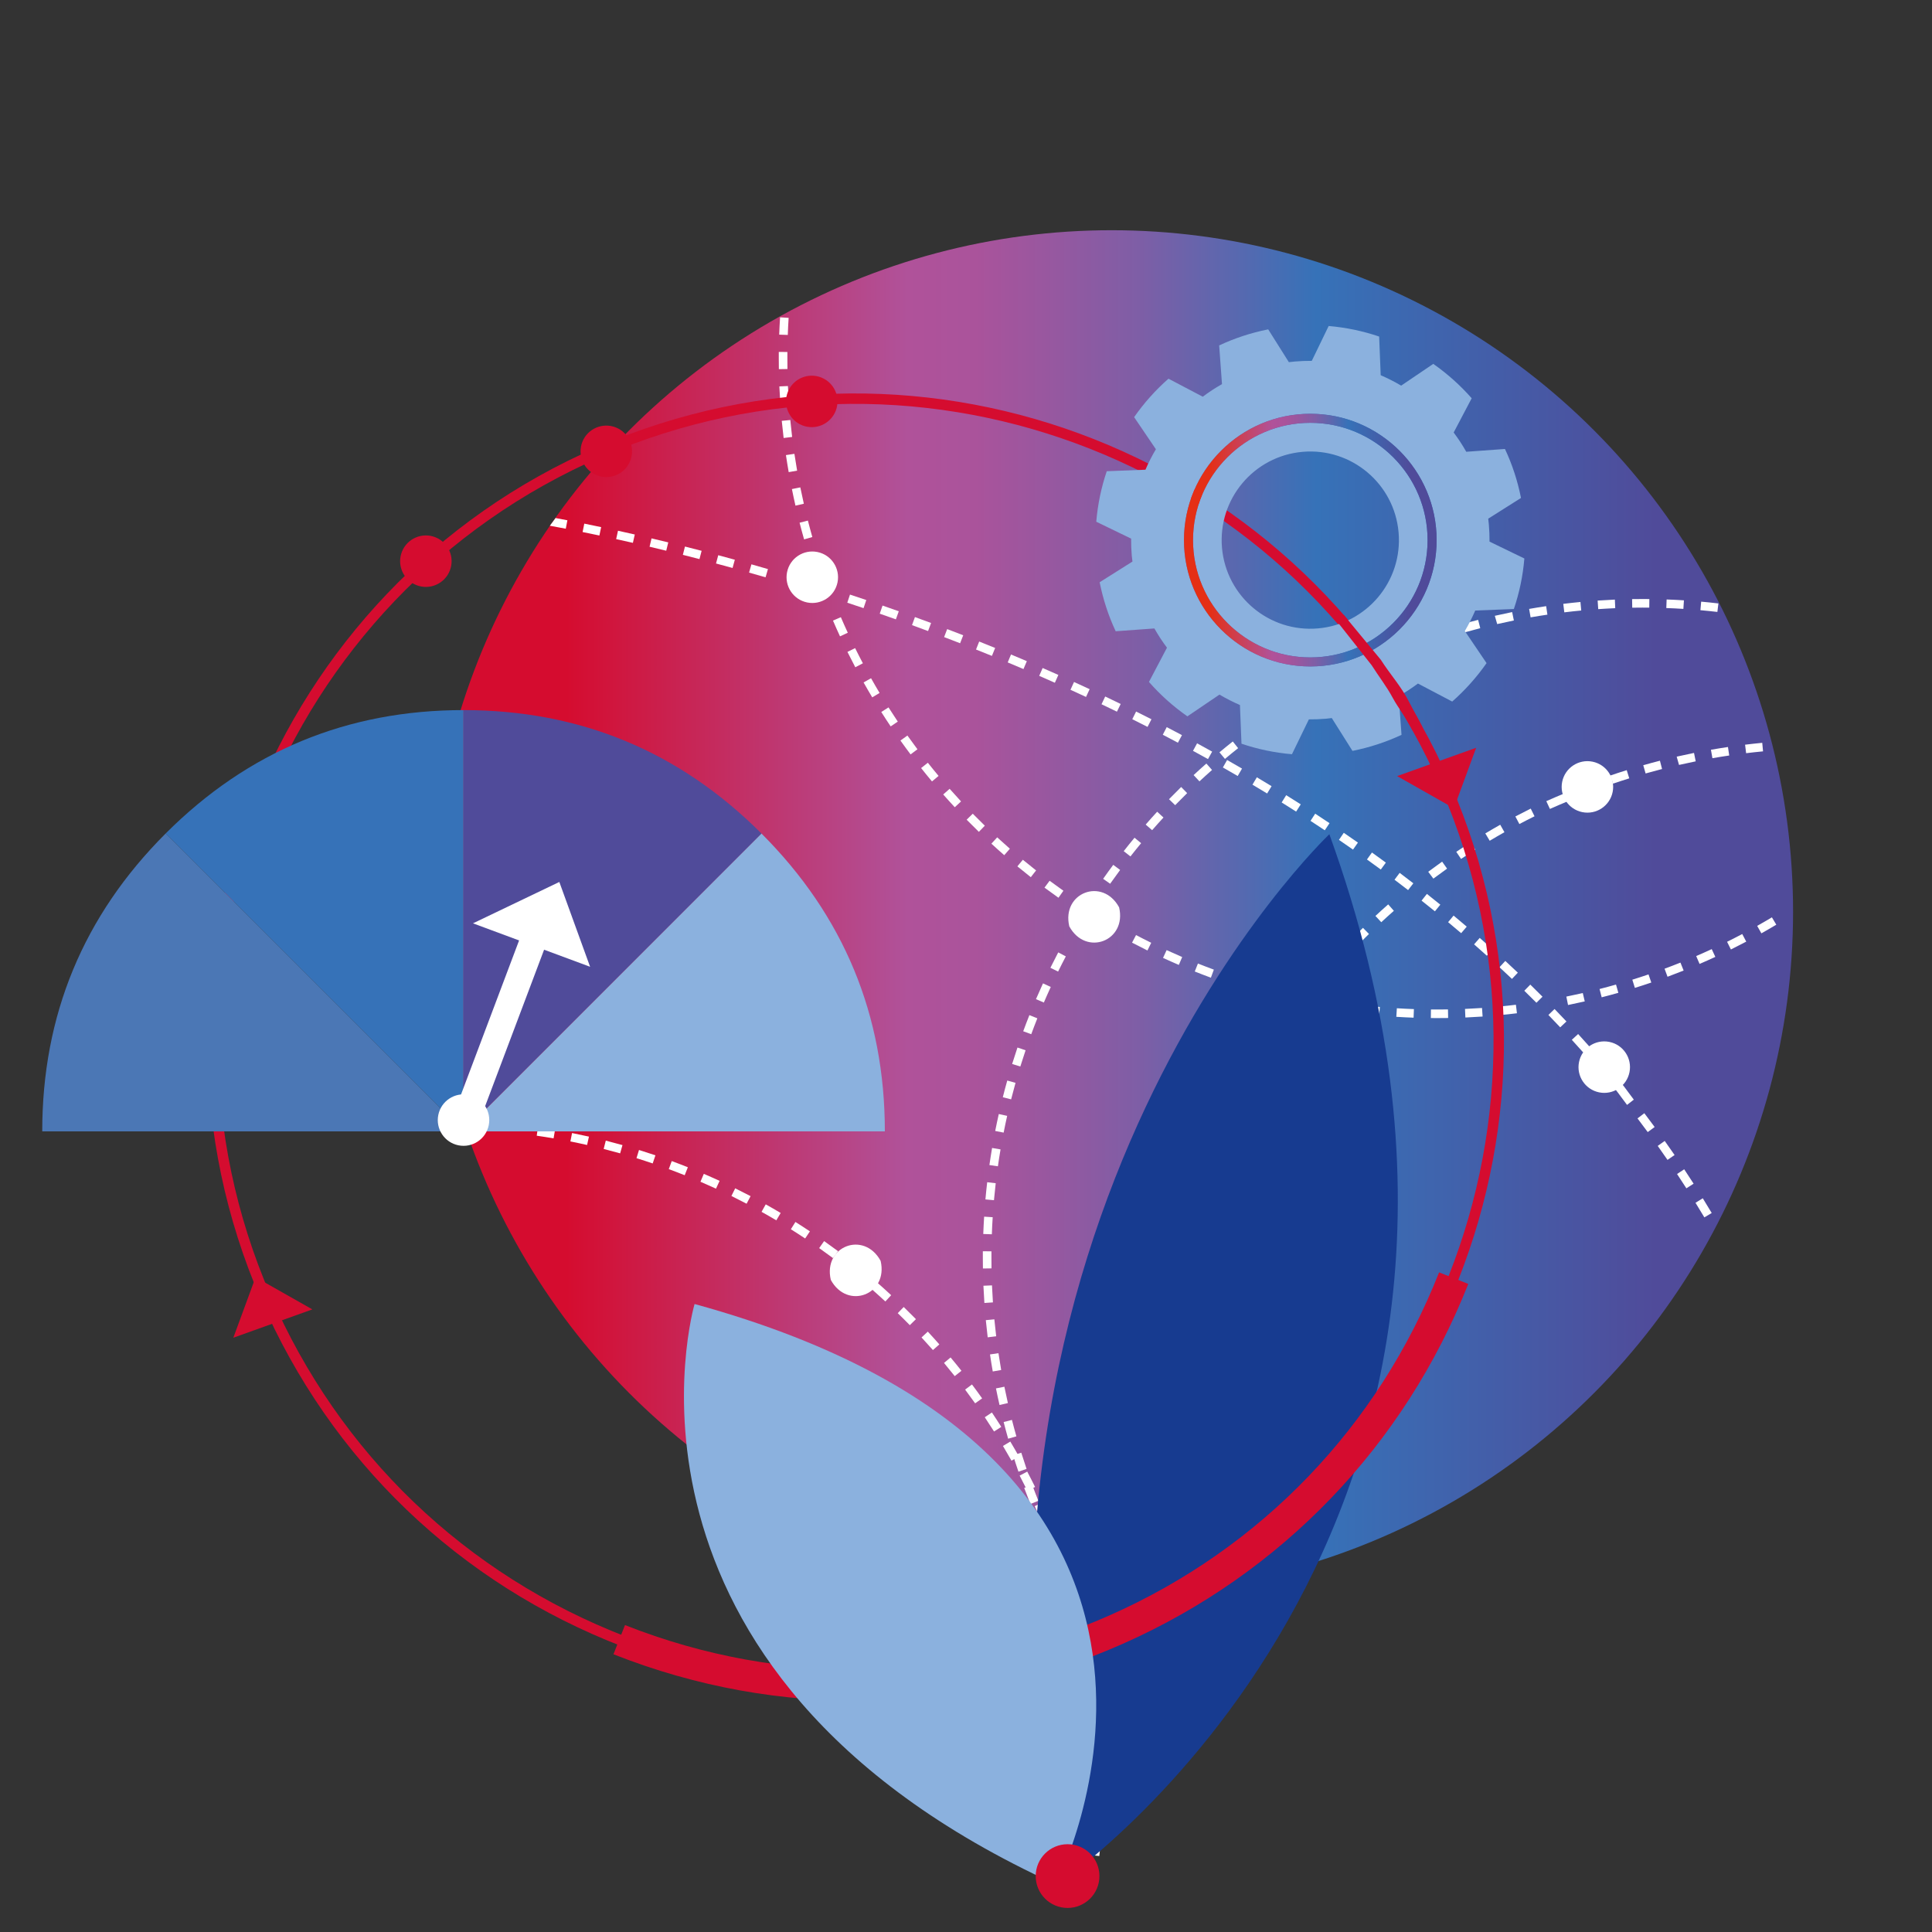
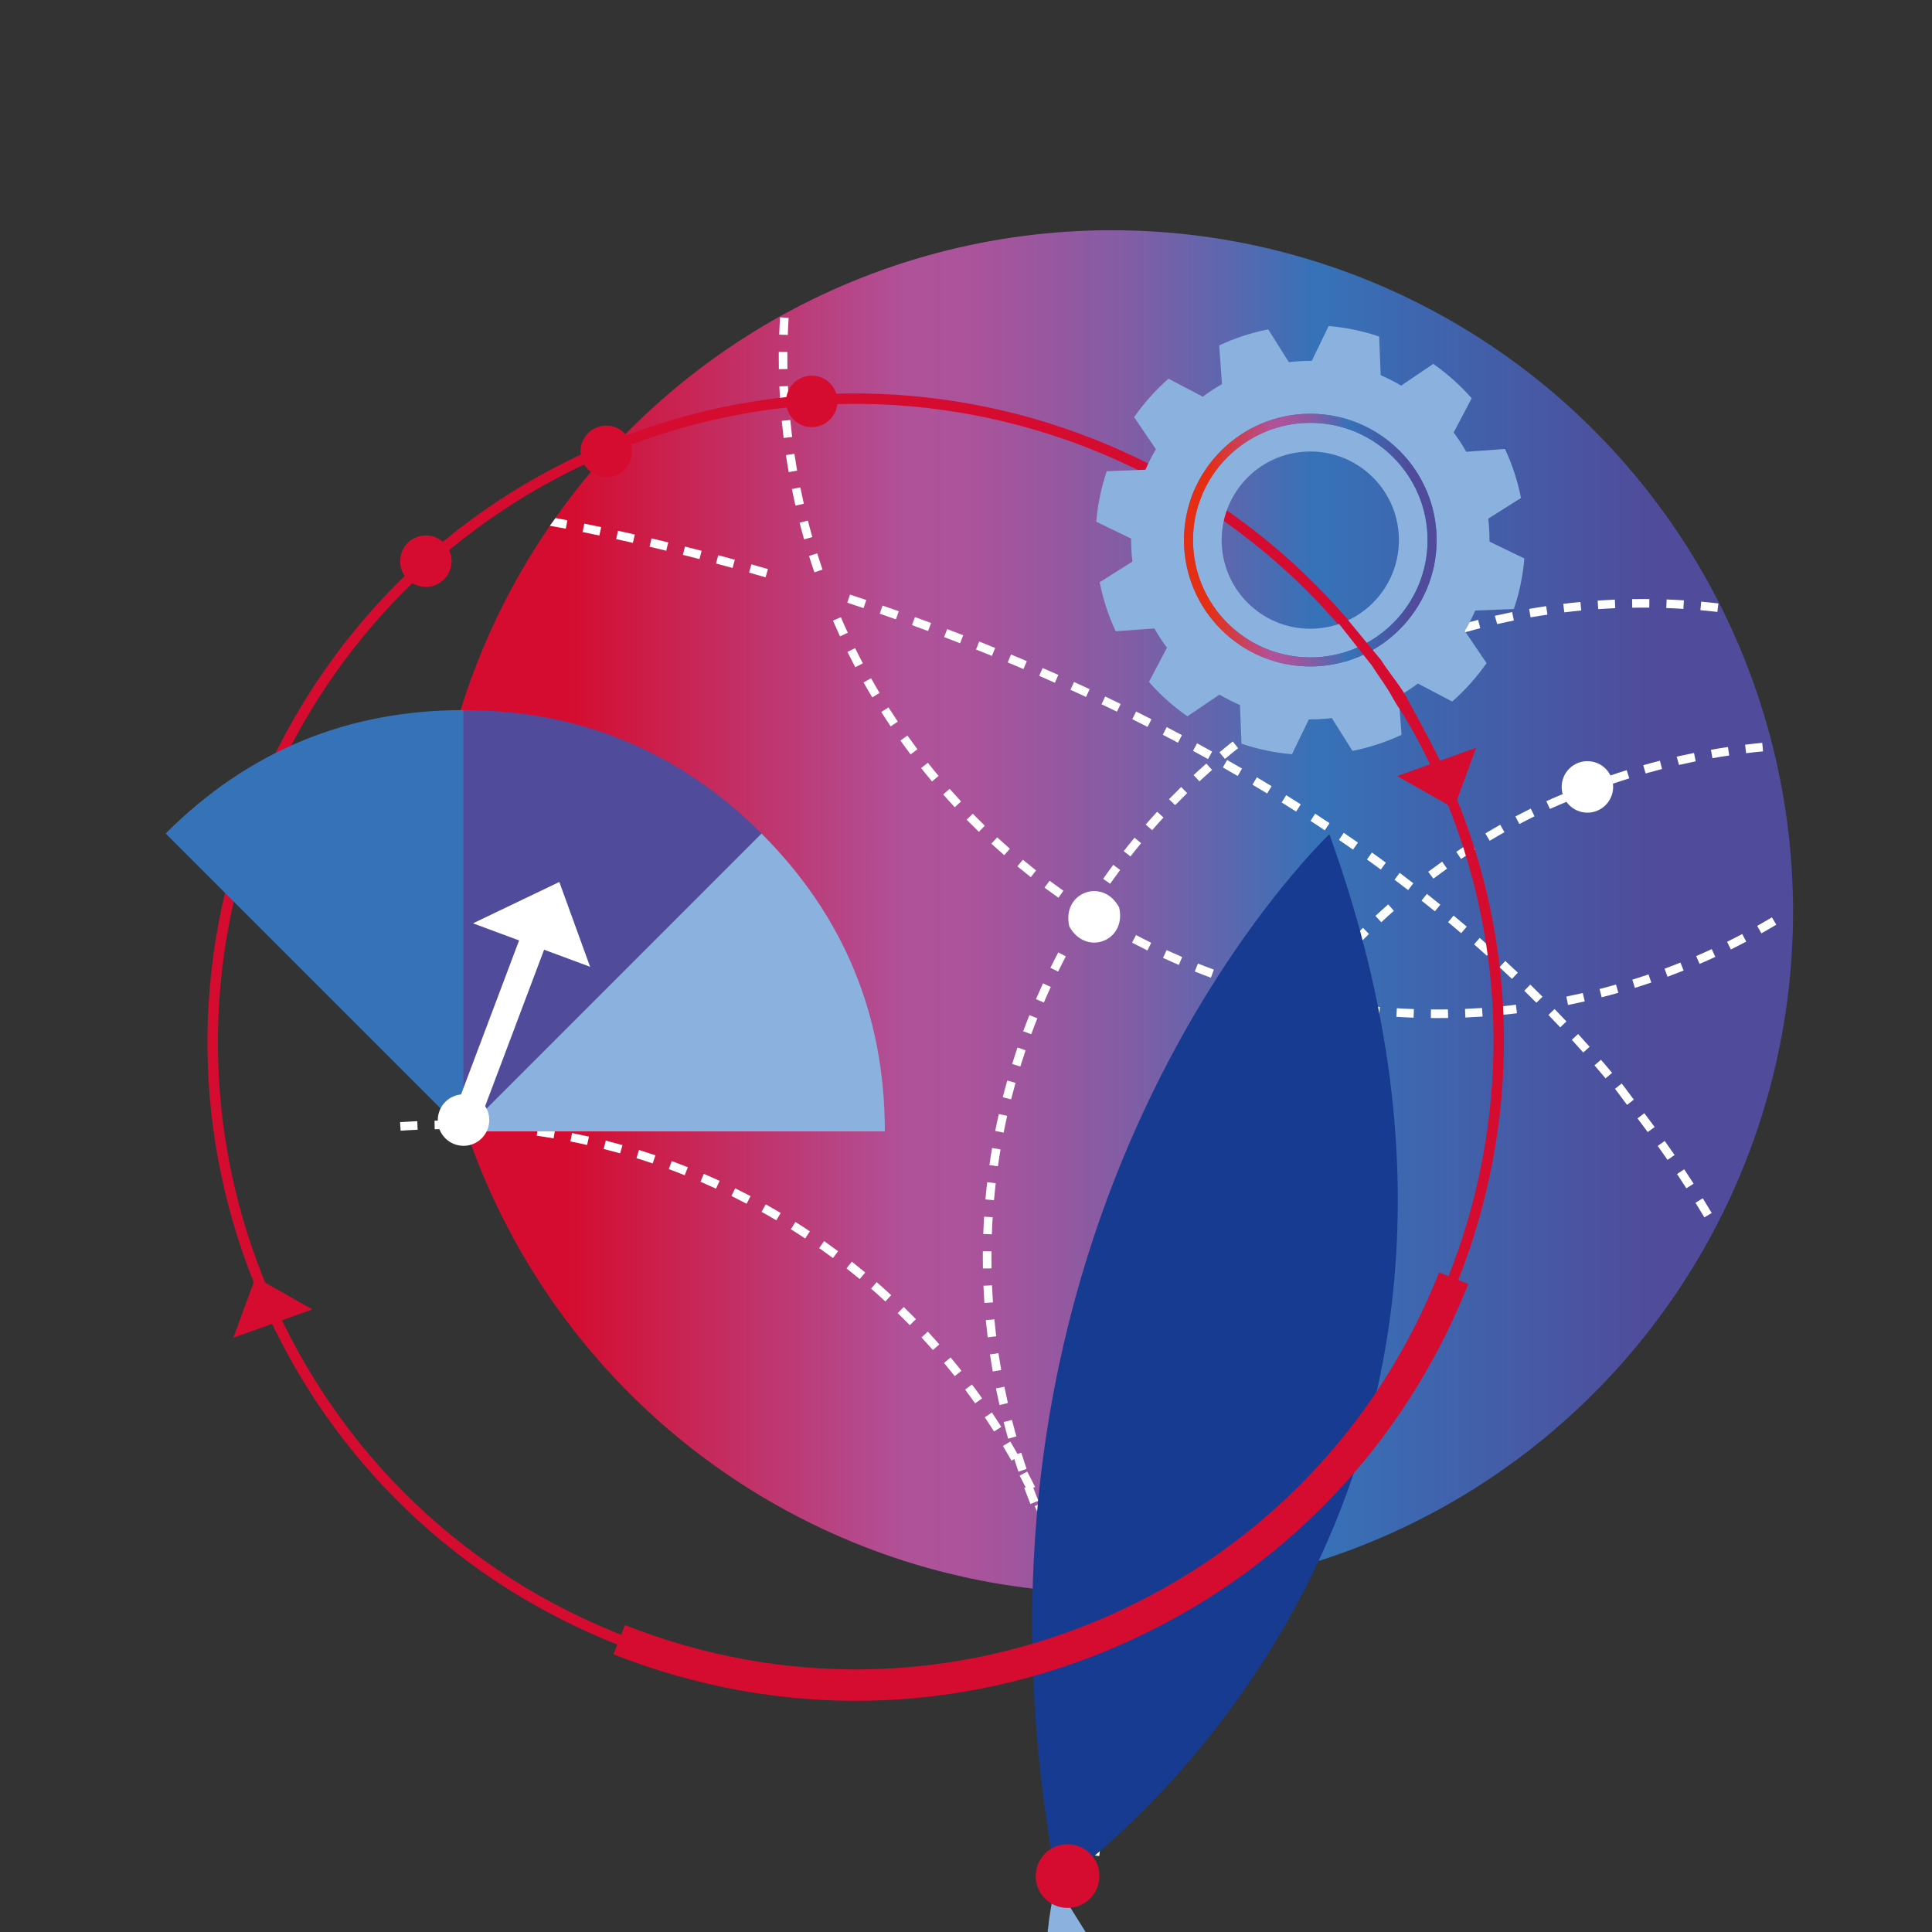
<svg xmlns="http://www.w3.org/2000/svg" id="Ebene_1" data-name="Ebene 1" viewBox="0 0 896.14 896.14">
  <rect x="0" y="0" width="896.14" height="896.14" fill="#333333" stroke="none" />
  <defs>
    <linearGradient id="Unbenannter_Verlauf_5" data-name="Unbenannter Verlauf 5" x1="199.5" y1="422.89" x2="831.7" y2="422.89" gradientUnits="userSpaceOnUse">
      <stop offset=".1" stop-color="#d50c2f" />
      <stop offset=".35" stop-color="#b0529a" />
      <stop offset=".4" stop-color="#aa539b" />
      <stop offset=".45" stop-color="#99579f" />
      <stop offset=".52" stop-color="#7e5ea6" />
      <stop offset=".59" stop-color="#5968af" />
      <stop offset=".65" stop-color="#3672b8" />
      <stop offset=".9" stop-color="#504b9a" />
    </linearGradient>
    <linearGradient id="Neues_Verlaufsfeld_3" data-name="Neues Verlaufsfeld 3" x1="549.18" y1="250.53" x2="666.37" y2="250.53" gradientUnits="userSpaceOnUse">
      <stop offset=".1" stop-color="#e52f15" />
      <stop offset=".35" stop-color="#b0529a" />
      <stop offset=".4" stop-color="#aa539b" />
      <stop offset=".45" stop-color="#99579f" />
      <stop offset=".52" stop-color="#7e5ea6" />
      <stop offset=".59" stop-color="#5968af" />
      <stop offset=".65" stop-color="#3672b8" />
      <stop offset=".9" stop-color="#504b9a" />
    </linearGradient>
  </defs>
  <circle cx="515.6" cy="422.89" r="316.1" fill="url(#Unbenannter_Verlauf_5)" />
  <path d="M548.69,803c-1.91-1.85-3.8-3.73-5.67-5.64l2.84-2.78c1.84,1.88,3.71,3.73,5.59,5.56l-2.77,2.86ZM537.51,791.58c-1.81-1.95-3.6-3.92-5.36-5.92l2.98-2.63c1.74,1.97,3.51,3.92,5.29,5.85l-2.91,2.7ZM526.94,779.59c-1.71-2.04-3.39-4.1-5.04-6.19l3.12-2.47c1.63,2.06,3.29,4.1,4.98,6.11l-3.05,2.55ZM517.02,767.08c-1.6-2.12-3.16-4.28-4.71-6.44l3.24-2.31c1.52,2.14,3.07,4.26,4.65,6.36l-3.18,2.38ZM507.78,754.07c-1.48-2.21-2.94-4.43-4.36-6.68l3.36-2.13c1.41,2.22,2.84,4.41,4.3,6.59l-3.3,2.22ZM499.23,740.6c-1.37-2.29-2.71-4.59-4.02-6.92l3.47-1.95c1.29,2.3,2.61,4.57,3.96,6.83l-3.41,2.04ZM491.38,726.65c-1.24-2.35-2.46-4.73-3.65-7.13l3.56-1.76c1.17,2.36,2.37,4.71,3.6,7.03l-3.52,1.86ZM484.28,712.31c-1.12-2.42-2.21-4.85-3.26-7.31l3.65-1.57c1.04,2.42,2.12,4.83,3.22,7.21l-3.61,1.67ZM477.94,697.61c-.99-2.47-1.95-4.96-2.88-7.47l3.73-1.37c.92,2.47,1.86,4.93,2.84,7.37l-3.69,1.48ZM472.39,682.61c-.86-2.52-1.69-5.05-2.48-7.6l3.8-1.18c.79,2.52,1.6,5.02,2.45,7.51l-3.76,1.28ZM467.62,667.33c-.73-2.56-1.42-5.14-2.09-7.73l3.85-.99c.66,2.56,1.34,5.11,2.06,7.63l-3.82,1.09ZM463.62,651.69c-.59-2.57-1.14-5.13-1.65-7.69l3.9-.78c.51,2.52,1.06,5.05,1.63,7.58l-3.88.89ZM460.48,636.14c-.46-2.63-.89-5.27-1.28-7.9l3.93-.58c.39,2.6.81,5.2,1.26,7.8l-3.92.68ZM458.13,620.3c-.32-2.65-.61-5.31-.87-7.96l3.96-.38c.25,2.62.53,5.23.85,7.86l-3.95.48ZM456.6,604.37c-.18-2.67-.33-5.34-.45-7.99l3.97-.17c.11,2.62.26,5.25.44,7.89l-3.97.27ZM455.92,588.37c-.03-1.67-.04-3.35-.04-5.02v-2.97s3.99.04,3.99.04v2.94c-.01,1.65,0,3.3.03,4.96l-3.98.06ZM460.05,572.51l-3.97-.14c.1-2.68.23-5.36.4-8.03l3.97.25c-.17,2.64-.3,5.27-.39,7.92ZM461.04,556.7l-3.96-.36c.24-2.67.51-5.33.82-7.98l3.95.46c-.3,2.62-.57,5.25-.81,7.88ZM462.87,540.97l-3.94-.57c.38-2.65.79-5.29,1.24-7.93l3.92.67c-.44,2.6-.85,5.21-1.22,7.82ZM465.52,525.35l-3.9-.77c.52-2.62,1.07-5.24,1.66-7.85l3.88.87c-.58,2.57-1.12,5.15-1.63,7.75ZM468.99,509.92l-3.85-.98c.66-2.59,1.34-5.17,2.07-7.74l3.83,1.07c-.71,2.54-1.39,5.09-2.04,7.65ZM473.27,494.69l-3.8-1.17c.79-2.55,1.61-5.09,2.47-7.63l3.77,1.27c-.84,2.5-1.66,5.01-2.44,7.53ZM478.34,479.71l-3.73-1.37c.92-2.51,1.88-5,2.86-7.48l3.69,1.47c-.97,2.45-1.92,4.91-2.83,7.39ZM484.19,465.02l-3.66-1.57c1.05-2.45,2.14-4.89,3.25-7.32l3.61,1.66c-1.1,2.4-2.17,4.8-3.21,7.23ZM490.79,450.66l-3.57-1.76c1.18-2.4,2.39-4.78,3.63-7.14l3.52,1.85c-1.22,2.33-2.42,4.68-3.58,7.05ZM506.18,423.07l-3.37-2.11c1.42-2.26,2.87-4.5,4.35-6.72l3.31,2.21c-1.46,2.19-2.89,4.4-4.29,6.63ZM514.93,409.92l-3.25-2.29c1.53-2.18,3.1-4.34,4.69-6.48l3.19,2.37c-1.57,2.12-3.11,4.25-4.63,6.4ZM524.35,397.25l-3.13-2.45c1.64-2.1,3.32-4.17,5.02-6.23l3.06,2.53c-1.68,2.03-3.33,4.08-4.95,6.15ZM534.41,385.08l-3-2.61c1.75-2.01,3.53-4,5.33-5.96l2.93,2.69c-1.78,1.93-3.54,3.89-5.26,5.87ZM545.09,373.47l-2.86-2.76c1.85-1.91,3.73-3.8,5.64-5.67l2.78,2.84c-1.88,1.84-3.73,3.7-5.56,5.59ZM556.35,362.43l-2.71-2.91c1.95-1.81,3.92-3.6,5.92-5.36l2.63,2.98c-1.97,1.74-3.92,3.5-5.84,5.29ZM568.18,352.01l-2.55-3.05c2.04-1.7,4.1-3.39,6.19-5.04l2.47,3.11c-2.06,1.63-4.1,3.29-6.11,4.98ZM580.52,342.21l-2.39-3.18c2.12-1.59,4.27-3.16,6.44-4.71l2.3,3.24c-2.14,1.53-4.26,3.08-6.36,4.65ZM593.36,333.08l-2.22-3.3c2.2-1.48,4.43-2.94,6.68-4.36l2.13,3.35c-2.22,1.41-4.42,2.84-6.59,4.31ZM606.66,324.65l-2.04-3.41c2.29-1.37,4.59-2.71,6.92-4.02l1.95,3.46c-2.3,1.29-4.57,2.62-6.83,3.96ZM620.42,316.9l-1.86-3.52c2.35-1.24,4.73-2.46,7.12-3.65l1.77,3.56c-2.36,1.17-4.71,2.37-7.03,3.6ZM634.58,309.89l-1.67-3.61c2.42-1.12,4.85-2.21,7.31-3.27l1.57,3.65c-2.42,1.04-4.83,2.12-7.21,3.23ZM649.08,303.63l-1.48-3.69c2.47-.99,4.96-1.95,7.47-2.88l1.38,3.73c-2.47.92-4.93,1.87-7.37,2.84ZM663.89,298.15l-1.29-3.77c2.52-.86,5.06-1.69,7.61-2.48l1.18,3.8c-2.52.78-5.02,1.6-7.51,2.45ZM678.97,293.44l-1.09-3.83c2.56-.73,5.13-1.42,7.73-2.09l.99,3.85c-2.56.66-5.1,1.34-7.63,2.06ZM694.46,289.47l-1.1-3.83.31-.07c2.52-.57,5.12-1.13,7.73-1.66l.79,3.9c-2.58.52-5.15,1.07-7.73,1.66ZM709.96,286.35l-.69-3.91c2.64-.46,5.27-.89,7.9-1.28l.58,3.94c-2.6.38-5.2.8-7.8,1.25ZM725.59,284.04l-.48-3.95c2.65-.33,5.31-.61,7.96-.87l.37,3.96c-2.61.24-5.23.53-7.85.85ZM796.59,283.84c-2.62-.31-5.24-.57-7.87-.81l.35-3.96c2.67.24,5.33.51,7.99.83l-.47,3.95ZM741.32,282.54l-.27-3.97c2.67-.18,5.33-.33,7.99-.45l.17,3.98c-2.63.11-5.26.26-7.89.44ZM780.81,282.43c-2.63-.17-5.27-.3-7.91-.39l.15-3.98c2.68.1,5.35.23,8.02.4l-.25,3.97ZM757.1,281.87l-.07-3.98c1.63-.03,3.25-.04,4.88-.04l3.13.02-.04,3.98-3.09-.02c-1.6,0-3.21.01-4.81.04Z" fill="#fff" />
  <path d="M666.71,472.23l-3.03-.02.05-3.98,2.98.02c1.64,0,3.28-.01,4.92-.04l.07,3.98c-1.66.03-3.32.04-4.98.04ZM655.69,472.04c-2.68-.1-5.35-.23-8.02-.4l.25-3.97c2.63.17,5.27.3,7.91.39l-.15,3.98ZM679.7,471.96l-.17-3.98c2.62-.11,5.25-.26,7.89-.44l.27,3.97c-2.67.18-5.33.33-7.99.45ZM639.67,471.03c-2.67-.24-5.33-.51-7.98-.82l.46-3.95c2.62.31,5.24.57,7.88.81l-.35,3.96ZM695.66,470.85l-.37-3.96c2.61-.24,5.23-.53,7.85-.85l.48,3.95c-2.65.33-5.31.61-7.96.87ZM623.72,469.17c-2.65-.38-5.29-.8-7.93-1.24l.67-3.92c2.6.45,5.2.85,7.82,1.23l-.56,3.94ZM607.91,466.48c-2.62-.52-5.24-1.07-7.85-1.66l.87-3.88c2.57.58,5.15,1.13,7.74,1.64l-.77,3.9ZM727.32,466.16l-.79-3.9c2.54-.51,5.09-1.06,7.63-1.64l.91,3.87c-2.6.59-5.18,1.15-7.75,1.67ZM592.27,462.96c-2.59-.66-5.17-1.34-7.74-2.07l1.08-3.83c2.54.71,5.09,1.39,7.64,2.04l-.98,3.85ZM742.92,462.59l-.98-3.85c2.56-.65,5.1-1.34,7.63-2.06l1.09,3.83c-2.56.73-5.14,1.42-7.73,2.08ZM576.84,458.62c-2.55-.79-5.09-1.62-7.62-2.47l1.28-3.77c2.5.85,5,1.66,7.52,2.44l-1.17,3.8ZM758.32,458.22l-1.18-3.8c2.52-.78,5.02-1.6,7.51-2.45l1.29,3.77c-2.52.86-5.06,1.69-7.61,2.48ZM561.66,453.49c-2.51-.92-5-1.88-7.48-2.87l1.47-3.7c2.45.98,4.91,1.92,7.38,2.83l-1.37,3.74ZM773.47,453.06l-1.38-3.73c2.47-.92,4.93-1.86,7.37-2.84l1.48,3.69c-2.47.99-4.96,1.95-7.47,2.88ZM546.78,447.56c-2.46-1.05-4.9-2.14-7.32-3.25l1.67-3.61c2.39,1.1,4.8,2.17,7.22,3.21l-1.56,3.66ZM788.33,447.11l-1.57-3.65c2.42-1.04,4.83-2.12,7.21-3.22l1.67,3.61c-2.42,1.12-4.85,2.2-7.31,3.26ZM532.23,440.87c-2.4-1.18-4.78-2.39-7.14-3.63l1.85-3.52c2.33,1.23,4.68,2.42,7.04,3.58l-1.75,3.57ZM802.86,440.4l-1.77-3.56c2.36-1.17,4.71-2.37,7.03-3.6l1.86,3.52c-2.35,1.24-4.73,2.46-7.12,3.65ZM817,432.92l-1.95-3.46c2.3-1.29,4.58-2.61,6.83-3.96l2.04,3.41c-2.29,1.37-4.6,2.71-6.92,4.01ZM504.28,425.27c-2.26-1.42-4.5-2.87-6.72-4.35l2.21-3.31c2.19,1.46,4.4,2.89,6.63,4.29l-2.12,3.37ZM490.96,416.41c-2.18-1.54-4.34-3.1-6.48-4.69l2.37-3.19c2.11,1.57,4.25,3.11,6.4,4.63l-2.29,3.25ZM478.13,406.87c-2.1-1.65-4.17-3.32-6.23-5.02l2.54-3.06c2.03,1.68,4.08,3.33,6.14,4.95l-2.45,3.13ZM465.81,396.67c-2.01-1.75-3.99-3.53-5.96-5.34l2.69-2.93c1.94,1.78,3.9,3.54,5.88,5.27l-2.61,3ZM454.04,385.85c-1.91-1.85-3.8-3.73-5.67-5.64l2.84-2.78c1.84,1.88,3.71,3.73,5.59,5.56l-2.77,2.86ZM442.86,374.43c-1.81-1.95-3.6-3.92-5.36-5.92l2.98-2.63c1.74,1.97,3.51,3.92,5.29,5.85l-2.91,2.7ZM432.29,362.45c-1.71-2.04-3.39-4.1-5.04-6.19l3.12-2.47c1.63,2.06,3.29,4.1,4.98,6.11l-3.05,2.55ZM422.37,349.93c-1.6-2.12-3.16-4.28-4.71-6.44l3.24-2.31c1.52,2.14,3.07,4.26,4.65,6.36l-3.18,2.38ZM413.13,336.93c-1.48-2.21-2.94-4.43-4.36-6.68l3.36-2.13c1.41,2.22,2.84,4.41,4.3,6.59l-3.3,2.22ZM404.58,323.46c-1.37-2.29-2.71-4.59-4.02-6.92l3.47-1.95c1.29,2.3,2.61,4.57,3.96,6.83l-3.41,2.04ZM396.73,309.51c-1.24-2.35-2.46-4.73-3.65-7.13l3.56-1.76c1.17,2.36,2.37,4.71,3.6,7.03l-3.52,1.86ZM389.63,295.16c-1.12-2.42-2.21-4.85-3.26-7.31l3.65-1.57c1.04,2.42,2.12,4.83,3.22,7.21l-3.61,1.67ZM377.74,265.46c-.86-2.52-1.69-5.05-2.48-7.6l3.8-1.18c.79,2.52,1.6,5.02,2.45,7.51l-3.76,1.28ZM372.97,250.19c-.73-2.56-1.42-5.14-2.09-7.73l3.85-.99c.66,2.56,1.34,5.11,2.06,7.63l-3.82,1.09ZM368.97,234.54c-.59-2.57-1.14-5.13-1.65-7.69l3.9-.78c.51,2.52,1.06,5.05,1.63,7.58l-3.88.89ZM365.83,218.99c-.46-2.63-.89-5.27-1.28-7.9l3.93-.58c.39,2.6.81,5.2,1.26,7.8l-3.92.68ZM363.48,203.16c-.32-2.65-.61-5.31-.87-7.96l3.96-.38c.25,2.62.53,5.23.85,7.86l-3.95.48ZM361.95,187.22c-.18-2.67-.33-5.34-.45-7.99l3.97-.17c.11,2.62.26,5.25.44,7.89l-3.97.27ZM361.27,171.22c-.03-1.67-.04-3.35-.04-5.02v-2.97s3.99.04,3.99.04v2.94c-.01,1.65,0,3.3.03,4.96l-3.98.06ZM365.4,155.36l-3.97-.14c.1-2.68.23-5.36.4-8.03l3.97.25c-.17,2.64-.3,5.27-.39,7.92Z" fill="#fff" />
  <path d="M790.55,564.67c-1.35-2.27-2.72-4.53-4.11-6.77l3.38-2.09c1.4,2.26,2.78,4.54,4.14,6.83l-3.42,2.03ZM782.22,551.2c-1.43-2.22-2.87-4.44-4.33-6.64l3.31-2.2c1.47,2.21,2.92,4.44,4.36,6.68l-3.35,2.15ZM773.46,538.01c-1.5-2.18-3.01-4.34-4.54-6.49l3.24-2.31c1.54,2.16,3.07,4.34,4.58,6.54l-3.28,2.25ZM764.28,525.1c-1.57-2.13-3.15-4.24-4.74-6.34l3.17-2.41c1.61,2.12,3.2,4.25,4.78,6.4l-3.2,2.35ZM754.69,512.5c-1.63-2.08-3.92-5.39-5.58-7.44l3.09-2.5c1.67,2.07,3.98,5.39,5.62,7.49l-3.13,2.45ZM744.72,500.19c-1.7-2.03-3.4-4.04-5.13-6.04l3.01-2.59c1.74,2.01,3.46,4.04,5.17,6.08l-3.05,2.55ZM734.38,488.19c-1.76-1.98-3.52-3.94-5.31-5.88l2.93-2.69c1.79,1.96,3.57,3.94,5.34,5.93l-2.97,2.64ZM723.68,476.51c-1.81-1.92-3.64-3.83-5.47-5.73l2.86-2.76c1.85,1.91,3.69,3.83,5.51,5.77l-2.89,2.73ZM712.66,465.12c-1.87-1.87-3.75-3.73-5.63-5.57l2.78-2.85c1.9,1.86,3.79,3.73,5.67,5.61l-2.82,2.8ZM701.31,454.06c-1.92-1.82-3.85-3.63-5.79-5.42l2.7-2.92c1.95,1.81,3.89,3.62,5.82,5.45l-2.74,2.89ZM689.67,443.3c-1.97-1.77-3.94-3.53-5.93-5.27l2.62-2.99c2,1.76,3.98,3.52,5.96,5.3l-2.66,2.96ZM677.75,432.85c-2.01-1.72-4.03-3.42-6.06-5.11l2.54-3.06c2.04,1.7,4.08,3.41,6.1,5.14l-2.58,3.02ZM665.57,422.7c-2.05-1.67-4.12-3.32-6.19-4.95l2.47-3.12c2.08,1.65,4.16,3.31,6.23,4.99l-2.51,3.08ZM653.13,412.86c-2.09-1.62-4.2-3.22-6.3-4.81l2.39-3.18c2.12,1.6,4.24,3.21,6.34,4.84l-2.43,3.15ZM640.47,403.32c-2.13-1.57-4.27-3.12-6.42-4.66l2.32-3.23c2.16,1.55,4.31,3.11,6.45,4.69l-2.35,3.21ZM627.58,394.08c-2.17-1.51-4.34-3.02-6.52-4.51l2.24-3.28c2.19,1.5,4.38,3.02,6.56,4.54l-2.28,3.25ZM614.49,385.12c-2.2-1.47-4.41-2.93-6.62-4.37l2.17-3.33c2.22,1.45,4.44,2.92,6.65,4.4l-2.21,3.31ZM601.2,376.45c-2.23-1.43-4.47-2.84-6.71-4.24l2.1-3.37c2.25,1.41,4.5,2.82,6.75,4.25l-2.14,3.35ZM587.74,368.05c-2.26-1.38-4.53-2.74-6.8-4.09l2.04-3.42c2.28,1.36,4.56,2.73,6.83,4.12l-2.07,3.39ZM574.1,359.94c-2.29-1.34-4.58-2.66-6.88-3.96l1.97-3.46c2.3,1.31,4.61,2.64,6.91,3.98l-2,3.44ZM560.31,352.09c-2.32-1.29-4.63-2.56-6.95-3.82l1.9-3.49c2.33,1.27,4.66,2.55,6.98,3.85l-1.93,3.47ZM546.37,344.5c-2.34-1.25-4.68-2.48-7.02-3.7l1.83-3.53c2.35,1.22,4.71,2.46,7.06,3.71l-1.87,3.51ZM532.29,337.17c-2.36-1.2-4.73-2.39-7.09-3.57l1.77-3.56c2.37,1.18,4.75,2.37,7.12,3.58l-1.81,3.54ZM518.08,330.1c-2.39-1.16-4.77-2.31-7.15-3.44l1.71-3.59c2.39,1.14,4.79,2.29,7.18,3.46l-1.74,3.57ZM503.74,323.27c-2.41-1.12-4.81-2.23-7.21-3.32l1.65-3.62c2.41,1.1,4.82,2.21,7.24,3.34l-1.68,3.6ZM489.3,316.69c-2.43-1.08-4.85-2.15-7.27-3.2l1.59-3.64c2.43,1.06,4.86,2.13,7.29,3.21l-1.62,3.63ZM474.74,310.34c-2.45-1.04-4.89-2.07-7.32-3.09l1.53-3.67c2.44,1.02,4.89,2.05,7.34,3.09l-1.56,3.66ZM460.08,304.23c-2.46-1-4.92-1.99-7.36-2.96l1.47-3.7c2.46.98,4.92,1.97,7.4,2.98l-1.5,3.68ZM445.33,298.36c-2.48-.96-4.95-1.91-7.41-2.85l1.42-3.71c2.47.94,4.95,1.89,7.44,2.86l-1.44,3.7ZM430.48,292.71c-2.5-.93-4.98-1.84-7.45-2.75l1.36-3.74c2.48.9,4.98,1.82,7.48,2.75l-1.39,3.73ZM415.55,287.28c-2.51-.89-5.01-1.77-7.49-2.63l1.3-3.76c2.49.87,5,1.74,7.53,2.64l-1.34,3.74ZM400.55,282.08c-2.53-.85-5.04-1.69-7.54-2.52l1.25-3.77c2.5.83,5.02,1.67,7.56,2.53l-1.27,3.77ZM355.09,267.78l-7.64-2.19,1.09-3.83,7.66,2.2-1.1,3.82ZM339.79,263.45c-2.59-.71-5.15-1.41-7.67-2.08l1.03-3.84c2.53.68,5.09,1.37,7.69,2.09l-1.05,3.84ZM324.44,259.33c-2.61-.68-5.18-1.34-7.7-1.97l.97-3.85c2.53.64,5.11,1.29,7.73,1.98l-1,3.84ZM309.03,255.45c-2.64-.64-5.21-1.26-7.73-1.86l.91-3.87c2.52.59,5.11,1.22,7.76,1.86l-.94,3.86ZM293.56,251.79c-2.67-.6-5.26-1.18-7.76-1.73l.85-3.88c2.51.55,5.11,1.13,7.79,1.74l-.88,3.88ZM278.02,248.39c-2.72-.57-5.32-1.11-7.79-1.61l.79-3.9c2.48.5,5.09,1.04,7.82,1.62l-.82,3.89ZM262.43,245.24c-2.85-.55-5.01-.95-7.38-1.38l2.64-3.57c2.38.43,2.63.49,5.49,1.04l-.75,3.91Z" fill="#fff" />
  <path d="M507.61,876.78l-3.92-.67c.44-2.6.85-5.21,1.23-7.82l3.94.57c-.38,2.65-.79,5.29-1.24,7.93ZM509.89,860.9l-3.95-.46c.3-2.62.58-5.25.81-7.88l3.96.36c-.24,2.67-.51,5.33-.82,7.98ZM511.32,844.92l-3.97-.25c.17-2.64.3-5.27.39-7.92l3.97.15c-.1,2.68-.23,5.35-.4,8.02ZM511.91,828.88l-3.98-.04.02-3.03c0-1.62-.01-3.24-.04-4.87l3.98-.06c.03,1.65.04,3.28.04,4.93l-.02,3.07ZM507.67,813.05c-.11-2.62-.26-5.25-.44-7.89l3.97-.27c.18,2.67.33,5.34.45,7.99l-3.97.17ZM506.59,797.29c-.25-2.61-.53-5.23-.85-7.85l3.95-.48c.32,2.66.61,5.31.86,7.96l-3.96.37ZM504.68,781.61c-.38-2.6-.8-5.2-1.26-7.8l3.92-.68c.46,2.63.89,5.27,1.28,7.9l-3.93.58ZM501.96,766.04c-.52-2.56-1.07-5.12-1.65-7.68l3.86-.97.04.16c.58,2.52,1.13,5.11,1.66,7.7l-3.9.78ZM498.44,750.64c-.65-2.56-1.34-5.11-2.06-7.63l3.82-1.09c.73,2.56,1.42,5.14,2.08,7.73l-3.85.99ZM494.13,735.44c-.79-2.52-1.6-5.02-2.45-7.51l3.76-1.28c.86,2.52,1.68,5.05,2.48,7.61l-3.8,1.18ZM489.04,720.49c-.91-2.47-1.86-4.93-2.84-7.37l3.69-1.48c.99,2.47,1.95,4.96,2.87,7.47l-3.73,1.37ZM483.17,705.82c-1.04-2.42-2.12-4.83-3.22-7.21l3.61-1.67c1.12,2.42,2.21,4.85,3.26,7.31l-3.65,1.57ZM476.54,691.49c-1.17-2.36-2.37-4.71-3.59-7.04l3.52-1.86c1.24,2.36,2.46,4.73,3.64,7.13l-3.56,1.76ZM469.17,677.52c-1.29-2.29-2.61-4.57-3.96-6.83l3.41-2.04c1.37,2.29,2.7,4.6,4.01,6.92l-3.47,1.95ZM461.08,663.98c-1.41-2.22-2.84-4.42-4.3-6.6l3.3-2.21c1.48,2.2,2.93,4.43,4.36,6.68l-3.36,2.13ZM452.3,650.91c-1.52-2.14-3.07-4.26-4.64-6.36l3.18-2.38c1.6,2.12,3.17,4.28,4.71,6.45l-3.24,2.3ZM442.84,638.3c-1.63-2.06-3.29-4.1-4.97-6.11l3.05-2.55c1.71,2.04,3.39,4.1,5.04,6.19l-3.12,2.47ZM432.73,626.21c-1.74-1.97-3.5-3.92-5.29-5.85l2.91-2.7c1.81,1.95,3.6,3.92,5.36,5.93l-2.98,2.62ZM422,614.66c-1.84-1.88-3.7-3.74-5.59-5.56l2.77-2.86c1.91,1.86,3.8,3.74,5.67,5.64l-2.84,2.78ZM410.67,603.68c-1.93-1.78-4.64-4.24-6.62-5.97l2.61-3c2.01,1.75,4.74,4.23,6.7,6.05l-2.7,2.92ZM398.79,593.29c-2.03-1.68-4.08-3.33-6.14-4.95l2.46-3.13c2.1,1.65,4.17,3.32,6.22,5.02l-2.54,3.06ZM386.37,583.55c-2.11-1.57-4.25-3.11-6.4-4.63l2.29-3.25c2.18,1.54,4.34,3.1,6.48,4.69l-2.37,3.19ZM373.46,574.46c-2.19-1.46-4.4-2.89-6.63-4.29l2.12-3.37c2.26,1.42,4.5,2.87,6.72,4.35l-2.21,3.31ZM360.09,566.04c-2.26-1.34-4.55-2.66-6.85-3.94l1.94-3.47c2.33,1.3,4.64,2.63,6.93,4l-2.03,3.42ZM346.3,558.33c-2.33-1.22-4.68-2.42-7.04-3.58l1.76-3.56c2.39,1.18,4.77,2.39,7.13,3.63l-1.85,3.52ZM332.12,551.35c-2.39-1.1-4.8-2.17-7.22-3.21l1.56-3.66c2.46,1.05,4.9,2.14,7.32,3.25l-1.67,3.61ZM317.59,545.12c-2.45-.98-4.91-1.92-7.38-2.83l1.37-3.74c2.51.92,5,1.88,7.48,2.87l-1.47,3.7ZM302.75,539.65c-2.5-.85-5-1.66-7.52-2.44l1.17-3.8c2.55.79,5.09,1.62,7.62,2.47l-1.28,3.77ZM287.65,534.97c-2.54-.71-5.08-1.4-7.64-2.05l.98-3.85c2.59.66,5.17,1.35,7.74,2.07l-1.08,3.83ZM272.31,531.09c-2.57-.58-5.15-1.13-7.74-1.64l.77-3.9c2.62.52,5.24,1.08,7.84,1.66l-.87,3.88ZM256.78,528.02c-2.6-.45-5.2-.86-7.82-1.23l.56-3.94c2.65.38,5.29.8,7.93,1.25l-.68,3.92ZM185.83,524.46l-.27-3.97c2.67-.18,5.33-.33,7.99-.45l.17,3.98c-2.63.11-5.26.26-7.89.44ZM225.33,524.35c-2.63-.17-5.27-.3-7.91-.39l.15-3.98c2.68.1,5.35.23,8.02.4l-.25,3.97ZM201.62,523.79l-.07-3.98c1.63-.03,3.26-.04,4.88-.04l3.13.02-.04,3.98-3.08-.02c-1.6,0-3.21.01-4.81.04Z" fill="#fff" />
  <path d="M568.62,777.64c-1.12-2.42-2.21-4.85-3.26-7.31l3.65-1.57c1.04,2.42,2.12,4.83,3.22,7.21l-3.61,1.67ZM562.28,762.94c-.99-2.47-1.95-4.96-2.88-7.47l3.73-1.37c.92,2.47,1.86,4.93,2.84,7.37l-3.69,1.48ZM556.72,747.93c-.86-2.52-1.69-5.05-2.48-7.6l3.8-1.18c.79,2.52,1.6,5.02,2.45,7.51l-3.76,1.28ZM551.96,732.66c-.73-2.56-1.42-5.14-2.09-7.73l3.85-.99c.66,2.56,1.34,5.11,2.06,7.63l-3.82,1.09ZM547.99,717.16l-.03-.15c-.58-2.56-1.13-5.12-1.65-7.68l3.9-.79c.51,2.53,1.05,5.06,1.63,7.58l-3.84,1.04ZM544.82,701.47c-.46-2.63-.89-5.27-1.28-7.9l3.93-.58c.39,2.6.81,5.2,1.26,7.8l-3.92.68ZM542.46,685.64c-.32-2.65-.61-5.31-.87-7.96l3.96-.38c.25,2.62.53,5.23.85,7.86l-3.95.48ZM540.94,669.7c-.18-2.67-.33-5.34-.45-7.99l3.97-.17c.11,2.62.26,5.25.44,7.89l-3.97.27ZM540.25,653.7c-.03-1.68-.04-3.35-.04-5.03v-2.97s3.99.04,3.99.04v2.93c-.01,1.65,0,3.3.03,4.97l-3.98.06ZM544.38,637.84l-3.97-.14c.1-2.68.23-5.36.4-8.03l3.97.25c-.17,2.64-.3,5.27-.39,7.92ZM545.38,622.03l-3.96-.36c.24-2.67.51-5.33.82-7.98l3.95.46c-.3,2.62-.57,5.25-.81,7.88ZM547.2,606.3l-3.94-.57c.38-2.65.79-5.29,1.24-7.93l3.92.67c-.44,2.6-.85,5.21-1.22,7.82ZM549.85,590.69l-3.9-.77c.52-2.62,1.07-5.24,1.66-7.85l3.88.87c-.58,2.57-1.12,5.15-1.63,7.75ZM553.33,575.25l-3.85-.98c.66-2.59,1.34-5.17,2.07-7.74l3.83,1.07c-.71,2.54-1.39,5.09-2.04,7.65ZM557.6,560.02l-3.8-1.17c.79-2.55,1.61-5.09,2.47-7.63l3.77,1.27c-.84,2.5-1.66,5.01-2.44,7.53ZM562.67,545.04l-3.73-1.37c.92-2.51,1.88-5,2.86-7.48l3.69,1.47c-.97,2.45-1.92,4.91-2.83,7.39ZM568.52,530.35l-3.66-1.57c1.05-2.45,2.14-4.89,3.25-7.32l3.61,1.66c-1.1,2.4-2.17,4.8-3.21,7.23ZM575.12,515.99l-3.57-1.76c1.18-2.4,2.39-4.78,3.63-7.14l3.52,1.85c-1.22,2.33-2.42,4.68-3.58,7.05ZM582.46,502l-3.47-1.94c1.3-2.33,2.63-4.64,3.99-6.93l3.42,2.03c-1.34,2.26-2.66,4.55-3.94,6.85ZM590.51,488.4l-3.37-2.11c1.42-2.26,2.87-4.5,4.35-6.72l3.31,2.21c-1.46,2.19-2.89,4.4-4.29,6.63ZM599.26,475.25l-3.25-2.29c1.53-2.18,3.1-4.34,4.69-6.48l3.19,2.37c-1.57,2.12-3.11,4.25-4.63,6.4ZM608.68,462.58l-3.13-2.45c1.64-2.1,3.32-4.17,5.02-6.23l3.06,2.53c-1.68,2.03-3.33,4.08-4.95,6.15ZM618.74,450.41l-3-2.61c1.75-2.01,3.53-4,5.33-5.96l2.93,2.69c-1.78,1.93-3.54,3.89-5.26,5.87ZM629.42,438.8l-2.86-2.76c1.85-1.91,3.73-3.8,5.64-5.67l2.78,2.84c-1.88,1.84-3.74,3.7-5.56,5.59ZM640.69,427.76l-2.71-2.91c1.95-1.81,3.92-3.6,5.92-5.36l2.63,2.98c-1.97,1.74-3.92,3.5-5.84,5.29ZM664.86,407.55l-2.39-3.18c2.12-1.59,4.27-3.16,6.44-4.71l2.3,3.24c-2.14,1.53-4.26,3.08-6.36,4.65ZM677.7,398.41l-2.22-3.3c2.2-1.48,4.43-2.94,6.68-4.36l2.13,3.35c-2.22,1.41-4.42,2.84-6.59,4.31ZM690.99,389.98l-2.04-3.41c2.29-1.37,4.59-2.71,6.92-4.02l1.95,3.46c-2.3,1.29-4.57,2.62-6.83,3.96ZM704.75,382.23l-1.86-3.52c2.35-1.24,4.73-2.46,7.12-3.65l1.77,3.56c-2.36,1.17-4.71,2.37-7.03,3.6ZM718.91,375.22l-1.67-3.61c2.42-1.12,5.64-2.42,8.09-3.48l1.57,3.65c-2.42,1.04-5.61,2.34-8,3.44ZM733.41,368.96l-1.48-3.69c2.47-.99,4.96-1.95,7.47-2.88l1.38,3.73c-2.47.92-4.93,1.87-7.37,2.84ZM748.22,363.48l-1.29-3.77c2.52-.86,5.06-1.69,7.61-2.48l1.18,3.8c-2.52.78-5.02,1.6-7.51,2.45ZM763.3,358.77l-1.09-3.83c2.56-.73,5.13-1.42,7.73-2.09l.99,3.85c-2.56.66-5.1,1.34-7.63,2.06ZM778.8,354.8l-1.09-3.83.3-.07c2.52-.57,5.13-1.13,7.74-1.66l.79,3.9c-2.58.52-5.15,1.07-7.73,1.66ZM794.29,351.68l-.69-3.91c2.64-.46,5.27-.89,7.9-1.28l.58,3.94c-2.6.38-5.2.8-7.8,1.25ZM809.92,349.37l-.48-3.95c2.65-.33,5.31-.61,7.96-.87l.37,3.96c-2.61.24-5.23.53-7.85.85Z" fill="#fff" />
  <path d="M490.43,874.31s242.98-164.4,126.18-487.36c0,0-185.36,175.44-126.18,487.36Z" fill="#173b90" />
  <g>
    <path d="M676.41,593.69c-28.31,71.6-83.88,132.43-159.95,165.39-72.82,31.55-153.69,33.2-227.73,4.65-75.85-29.25-135.42-86.44-167.73-161.02-65.92-152.14,4.24-329.54,156.37-395.44,152.14-65.91,329.54,4.24,395.46,156.37h0c32.96,76.07,31.9,158.45,3.58,230.06ZM121.93,374.43c-27.86,70.46-28.91,151.5,3.53,226.35,31.79,73.38,90.4,129.64,165.03,158.42,72.84,28.09,152.41,26.46,224.05-4.57,149.69-64.85,218.7-239.39,153.85-389.07-64.86-149.68-239.4-218.7-389.08-153.85-74.83,32.42-129.52,92.28-157.37,162.72Z" fill="#d50c2f" />
    <path d="M681.05,595.53c-29.65,74.99-86.57,134.28-160.29,166.96-75.51,33.48-159.4,35.19-236.21,4.82l5.35-13.53c73.15,28.92,153.04,27.3,224.96-4.59,70.2-31.12,124.41-87.59,152.65-159.01l13.53,5.35Z" fill="#d50c2f" />
    <polygon points="108.23 620.49 118.55 592.43 144.88 607.35 108.23 620.49" fill="#d50c2f" />
    <circle cx="197.54" cy="260.32" r="11.94" transform="translate(-117.18 348.3) rotate(-68.43)" fill="#d50c2f" />
    <circle cx="281.24" cy="209.38" r="11.94" transform="translate(-16.89 393.92) rotate(-68.43)" fill="#d50c2f" />
    <circle cx="376.56" cy="186.22" r="11.94" transform="translate(64.91 467.92) rotate(-68.43)" fill="#d50c2f" />
    <polygon points="684.7 346.85 674.38 374.9 648.05 359.98 684.7 346.85" fill="#d50c2f" />
  </g>
-   <path d="M489.79,874.05s101.25-195.32-167.62-269.2c0,0-49.84,169.88,167.62,269.2Z" fill="#8bb1de" />
+   <path d="M489.79,874.05c0,0-49.84,169.88,167.62,269.2Z" fill="#8bb1de" />
  <g>
    <path d="M215.01,524.79l-138.18-138.18c38.16-38.16,84.22-57.24,138.18-57.24v195.42Z" fill="#3672b8" />
-     <path d="M215.01,524.79H19.59c0-53.96,19.08-100.03,57.24-138.18l138.18,138.18Z" fill="#4b77b5" />
    <path d="M215.01,524.79l138.18-138.18c38.16,38.16,57.24,84.22,57.24,138.18h-195.42Z" fill="#8bb1de" />
    <path d="M215.01,524.79v-195.42c53.96,0,100.03,19.08,138.18,57.24l-138.18,138.18Z" fill="#504b9a" />
  </g>
  <g>
    <rect x="225.15" y="433.18" width="12.37" height="91.45" transform="translate(183.71 -50.81) rotate(20.65)" fill="#fff" />
    <polygon points="273.71 448.43 259.44 409.09 219.39 428.28 273.71 448.43" fill="#fff" />
  </g>
  <path d="M702.19,282.48c2.54-7.48,4.2-15.34,4.87-23.43l-16.16-7.83c.02-2.62-.08-5.26-.31-7.91-.07-.92-.19-1.82-.29-2.73l15.2-9.61c-1.58-7.98-4.09-15.6-7.44-22.72l-17.95,1.3c-1.75-3.11-3.71-6.1-5.84-8.93l8.36-15.89c-5.28-6-11.27-11.36-17.82-15.95l-14.89,10.09c-3.05-1.8-6.22-3.41-9.5-4.83l-.71-17.94c-7.48-2.54-15.34-4.2-23.42-4.89l-7.83,16.17c-2.62-.02-5.24.08-7.9.31-.92.08-1.83.2-2.73.3l-9.59-15.22c-7.99,1.6-15.61,4.11-22.74,7.45l1.31,17.95c-3.11,1.76-6.1,3.71-8.92,5.84l-15.9-8.36c-6.01,5.29-11.37,11.28-15.94,17.84l10.1,14.88c-1.81,3.05-3.44,6.22-4.84,9.5l-17.95.7c-2.54,7.48-4.19,15.33-4.87,23.43l16.17,7.83c-.02,2.62.07,5.26.3,7.91.08.92.2,1.81.32,2.73l-15.22,9.6c1.6,7.98,4.1,15.6,7.44,22.73l17.95-1.3c1.76,3.11,3.71,6.08,5.84,8.92l-8.36,15.89c5.28,6.02,11.28,11.38,17.83,15.96l14.88-10.09c3.06,1.81,6.23,3.43,9.5,4.84l.71,17.94c7.48,2.53,15.32,4.2,23.41,4.88l7.85-16.17c2.61.02,5.25-.07,7.91-.3.91-.07,1.81-.2,2.71-.31l9.6,15.23c8-1.6,15.61-4.1,22.75-7.44l-1.3-17.96c3.09-1.77,6.08-3.71,8.92-5.84l15.89,8.36c6-5.29,11.36-11.27,15.94-17.83l-10.08-14.88c1.79-3.06,3.41-6.23,4.83-9.51l17.94-.7ZM607.77,309.12c-32.32,0-58.6-26.29-58.6-58.6s26.28-58.6,58.6-58.6,58.59,26.29,58.59,58.6-26.28,58.6-58.59,58.6Z" fill="#8bb1de" />
  <path d="M553.36,250.53c0,30,24.4,54.41,54.41,54.41s54.4-24.41,54.4-54.41-24.4-54.41-54.4-54.41-54.41,24.41-54.41,54.41ZM648.72,246.95c1.97,22.63-14.76,42.56-37.38,44.53-22.61,1.98-42.55-14.77-44.53-37.38-1.96-22.62,14.77-42.55,37.39-44.52,22.62-1.98,42.56,14.77,44.52,37.37Z" fill="#8bb1de" />
  <path d="M549.18,250.53c0,32.31,26.28,58.6,58.6,58.6s58.59-26.29,58.59-58.6-26.28-58.6-58.59-58.6-58.6,26.29-58.6,58.6ZM662.18,250.53c0,30-24.4,54.41-54.4,54.41s-54.41-24.41-54.41-54.41,24.4-54.41,54.41-54.41,54.4,24.41,54.4,54.41Z" fill="url(#Neues_Verlaufsfeld_3)" />
  <path d="M636.28,308.63c3.1,4.93,6.95,9.85,9.68,14.97,2.79,5.23,6.92,9.99,9.31,15.4l4.68-1.27c-1.76-4.02-4.34-8.12-6.31-12.04-3.68-7.32-8.75-12.73-13.17-19.67l-17.22-20.85-4.47,1.3,17.5,22.15Z" fill="#d50c2f" />
-   <circle cx="744.17" cy="495.03" r="11.94" transform="translate(111.1 1125.96) rotate(-78.54)" fill="#fff" />
-   <circle cx="376.8" cy="267.78" r="11.94" transform="translate(39.47 583.83) rotate(-78.54)" fill="#fff" />
  <circle cx="736.36" cy="365.04" r="11.94" transform="translate(232.24 1014.15) rotate(-78.54)" fill="#fff" />
  <circle cx="215.01" cy="519.58" r="11.94" transform="translate(-336.94 627.03) rotate(-78.54)" fill="#fff" />
  <circle cx="495.18" cy="870.2" r="14.78" fill="#d50c2f" />
  <path d="M495.98,429.68c-3.67-15.64,15.42-22.93,23.11-8.82,3.67,15.64-15.42,22.93-23.11,8.82Z" fill="#fff" />
-   <path d="M385.36,593.66c-3.67-15.64,15.42-22.93,23.11-8.82,3.67,15.64-15.42,22.93-23.11,8.82Z" fill="#fff" />
</svg>